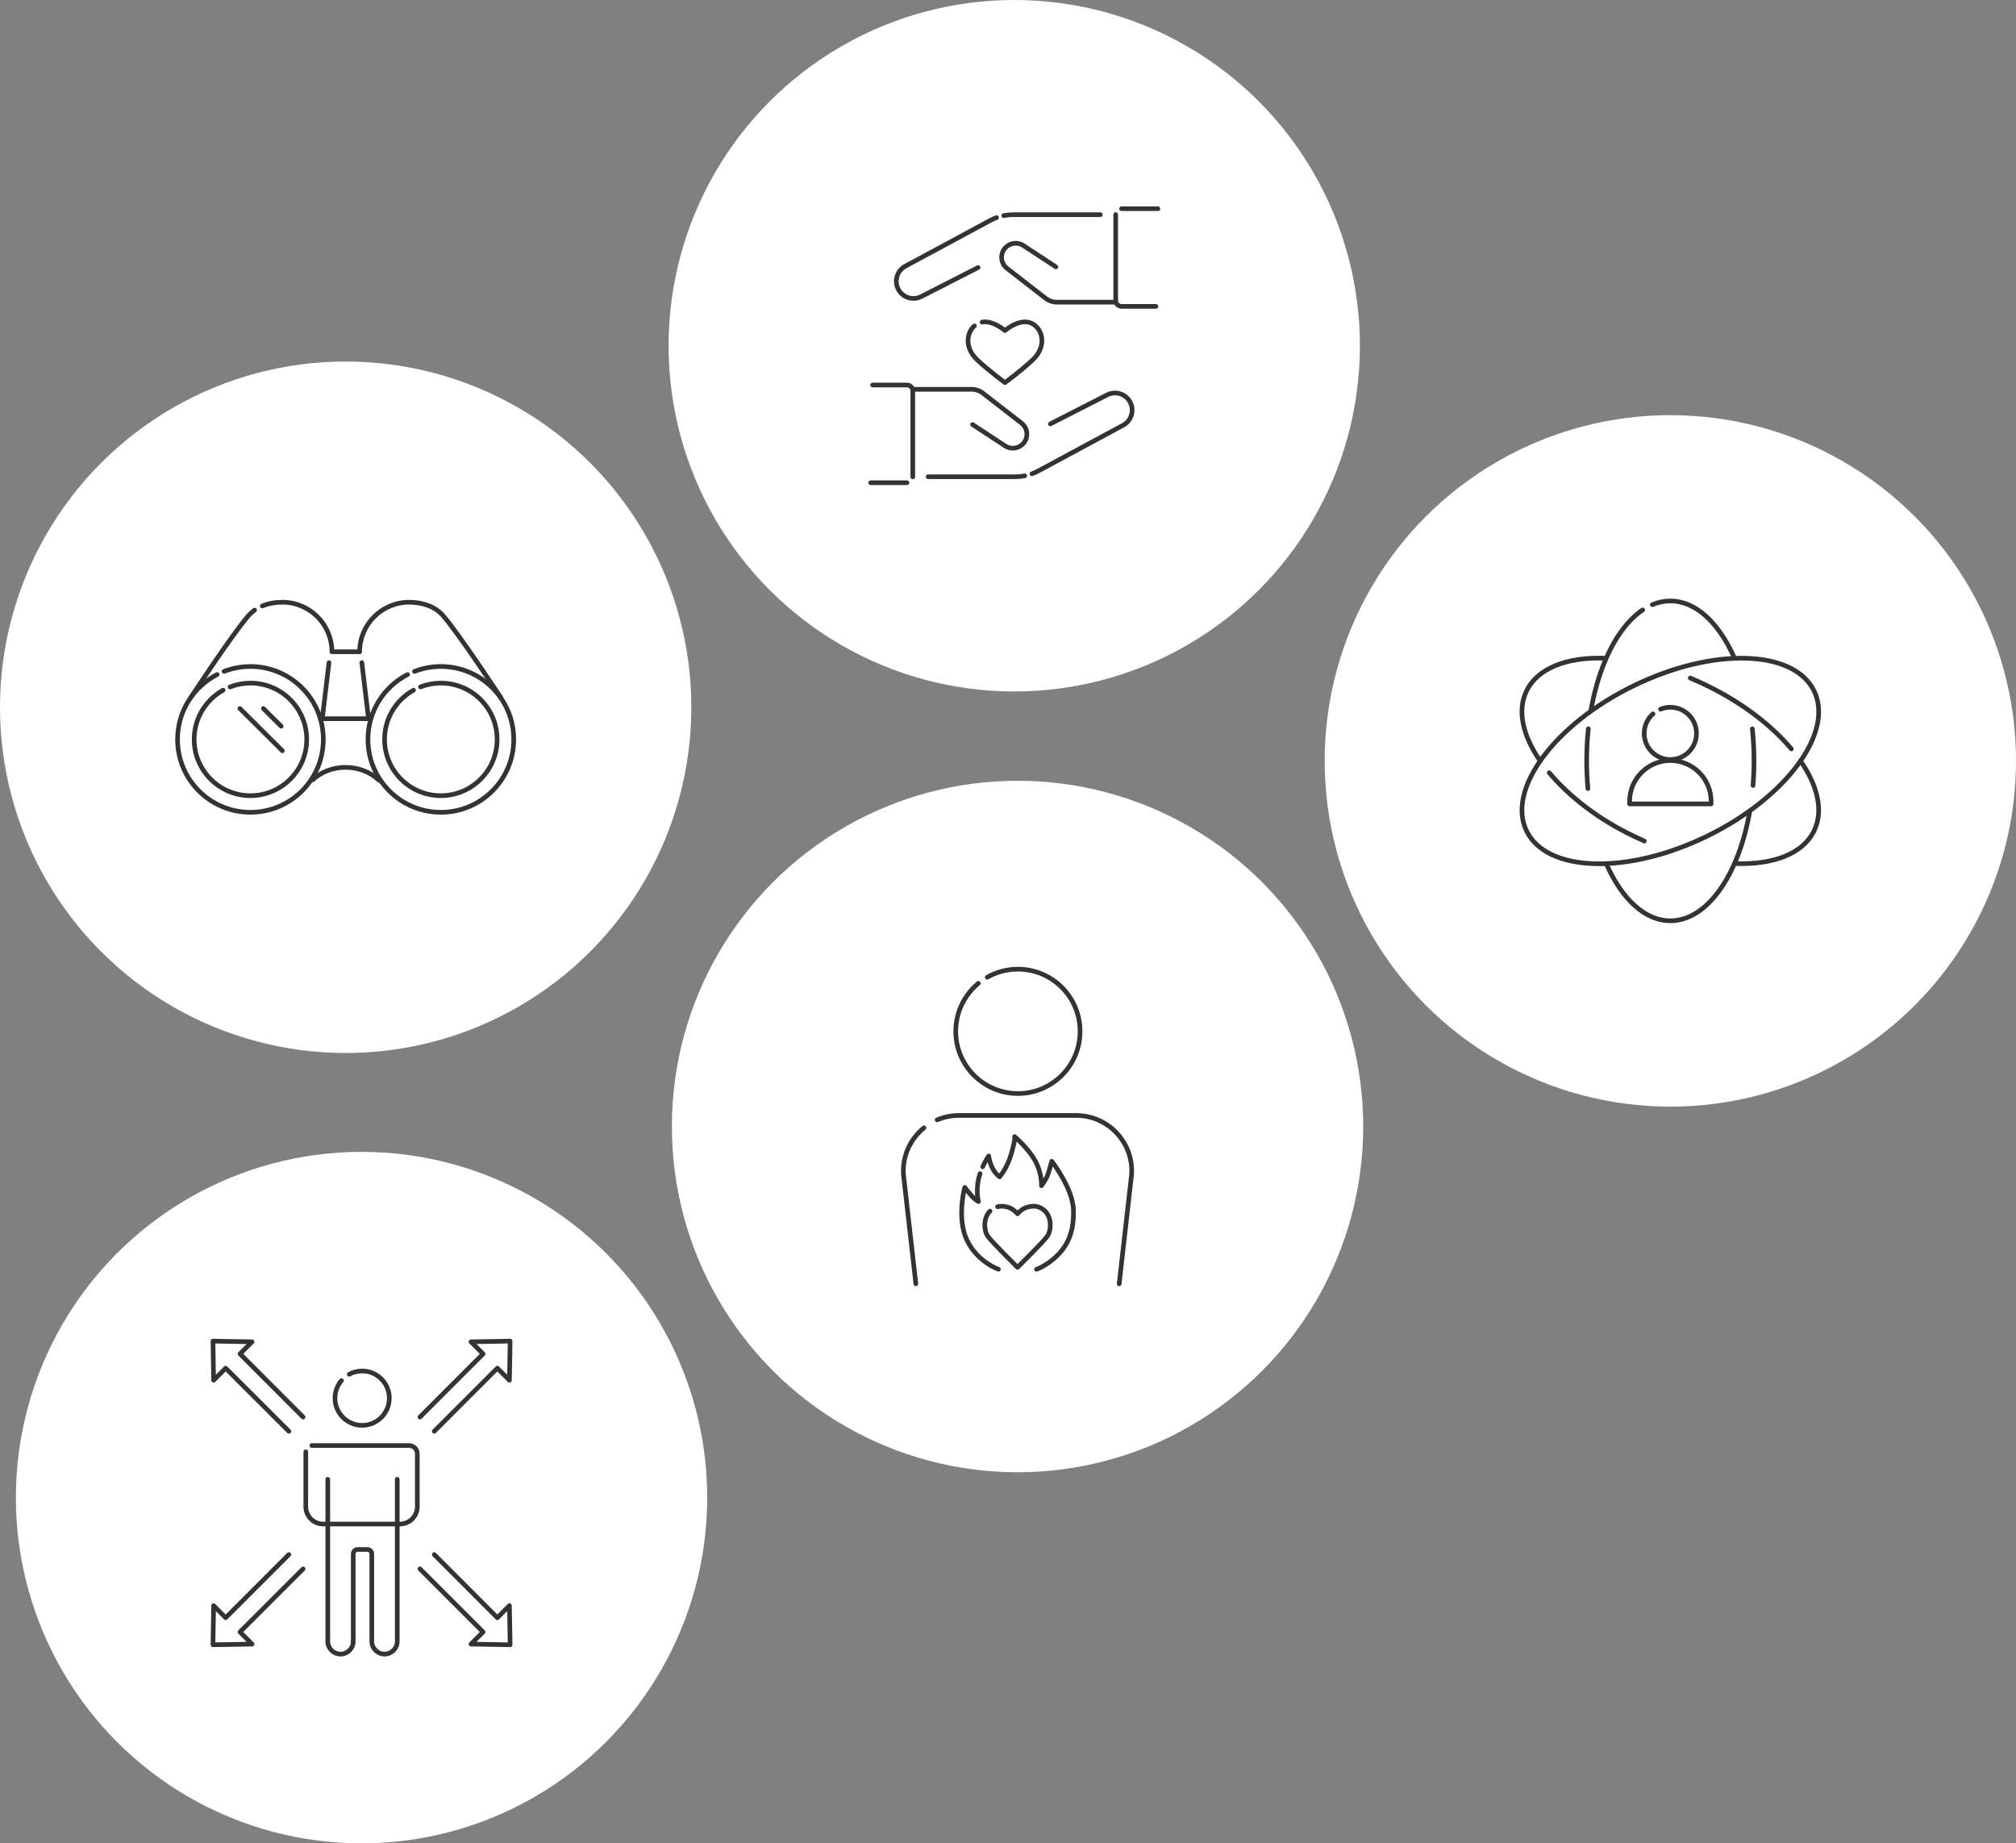
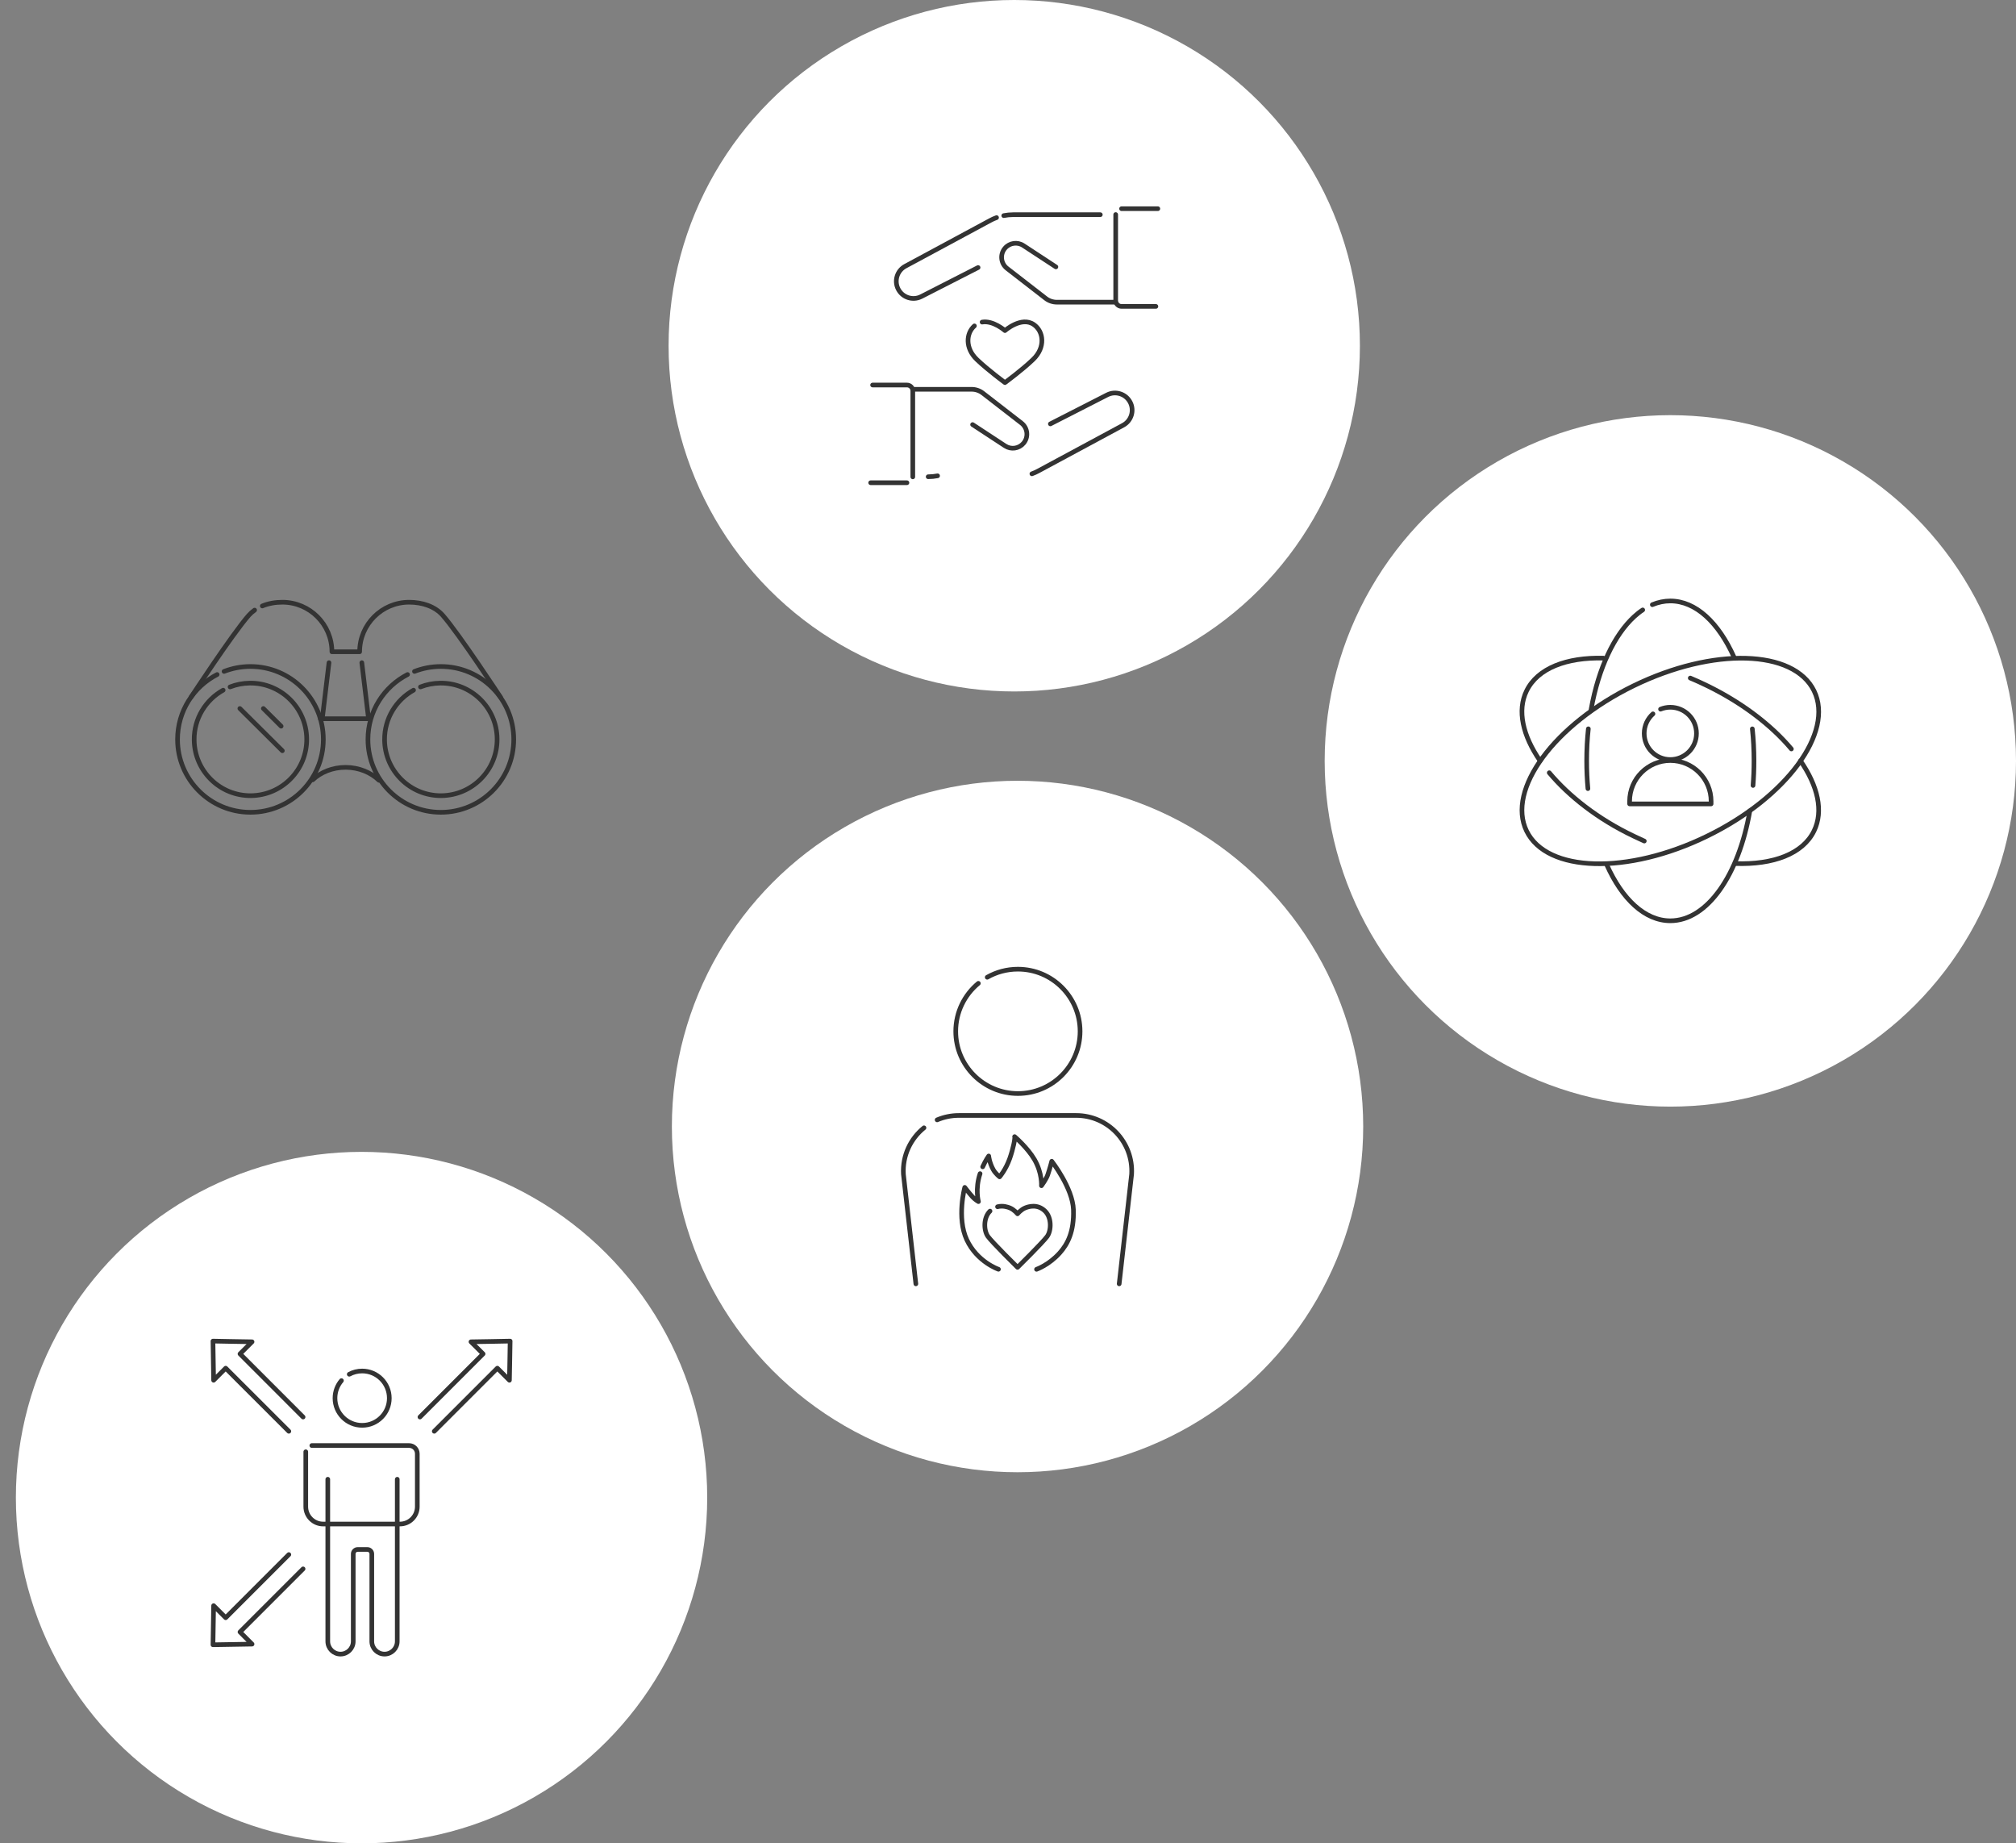
<svg xmlns="http://www.w3.org/2000/svg" id="uuid-9e09a890-c8ad-42a4-ba36-824827883887" width="434.21" height="396.94" viewBox="0 0 434.21 396.94">
  <rect x="0" y="0" width="434.21" height="396.94" fill="#808080" stroke="none" />
  <defs>
    <style>.uuid-e5ffc512-2f3d-4bf0-8698-1eae4cb4eb6d{fill:none;stroke:#333;stroke-linecap:round;stroke-linejoin:round;}.uuid-aeadec27-9022-491f-b955-610693639139{fill:#fff;}</style>
  </defs>
  <g id="uuid-c91fd9ed-789a-4004-99bf-fe19ec359a78">
    <circle class="uuid-aeadec27-9022-491f-b955-610693639139" cx="77.87" cy="322.49" r="74.45" />
    <circle class="uuid-aeadec27-9022-491f-b955-610693639139" cx="359.76" cy="163.85" r="74.45" />
    <g>
      <path class="uuid-e5ffc512-2f3d-4bf0-8698-1eae4cb4eb6d" d="M355.88,130.21c1.25-.52,2.55-.8,3.88-.8,5.49,0,10.4,4.69,13.71,12.08" />
      <path class="uuid-e5ffc512-2f3d-4bf0-8698-1eae4cb4eb6d" d="M342.64,153.07c.03-.15,.05-.3,.08-.44,1.58-8.75,4.95-15.9,9.27-19.86,.59-.54,1.19-1.02,1.82-1.43" />
      <path class="uuid-e5ffc512-2f3d-4bf0-8698-1eae4cb4eb6d" d="M342.01,169.82c-.18-1.94-.27-3.94-.27-5.98,0-2.36,.12-4.67,.36-6.9" />
      <path class="uuid-e5ffc512-2f3d-4bf0-8698-1eae4cb4eb6d" d="M377.42,156.95c.24,2.23,.36,4.54,.36,6.9,0,1.8-.07,3.57-.21,5.29" />
      <ellipse class="uuid-e5ffc512-2f3d-4bf0-8698-1eae4cb4eb6d" cx="359.76" cy="163.85" rx="34.44" ry="18.02" transform="translate(-35.42 174.17) rotate(-25.98)" />
      <path class="uuid-e5ffc512-2f3d-4bf0-8698-1eae4cb4eb6d" d="M385.83,161.28c-4.23-5.04-10.52-9.91-18.18-13.64-1.2-.59-2.4-1.13-3.6-1.63" />
      <path class="uuid-e5ffc512-2f3d-4bf0-8698-1eae4cb4eb6d" d="M373.78,185.96c8.13,.28,14.52-2.08,16.93-7.03,2.08-4.27,.82-9.68-2.92-15.09" />
      <path class="uuid-e5ffc512-2f3d-4bf0-8698-1eae4cb4eb6d" d="M333.68,166.4c4.23,5.04,10.49,9.99,18.19,13.65,.57,.27,2.28,1.06,2.28,1.06" />
      <path class="uuid-e5ffc512-2f3d-4bf0-8698-1eae4cb4eb6d" d="M345.36,141.72c-7.95-.2-14.18,2.17-16.56,7.04-2.08,4.26-.82,9.66,2.9,15.06" />
      <path class="uuid-e5ffc512-2f3d-4bf0-8698-1eae4cb4eb6d" d="M357.65,152.71c.65-.26,1.36-.41,2.11-.41,3.11,0,5.63,2.52,5.63,5.63s-2.52,5.63-5.63,5.63-5.63-2.52-5.63-5.63c0-1.67,.73-3.18,1.89-4.21" />
      <path class="uuid-e5ffc512-2f3d-4bf0-8698-1eae4cb4eb6d" d="M359.76,163.77h0c4.84,0,8.78,3.93,8.78,8.78v.56h-17.55v-.56c0-4.84,3.93-8.78,8.78-8.78Z" />
      <path class="uuid-e5ffc512-2f3d-4bf0-8698-1eae4cb4eb6d" d="M376.88,174.63c-2.37,13.74-9.14,23.65-17.12,23.65-5.48,0-10.39-4.67-13.69-12.05" />
    </g>
    <g>
      <path class="uuid-e5ffc512-2f3d-4bf0-8698-1eae4cb4eb6d" d="M75.22,295.93c.83-.45,1.78-.7,2.78-.7,3.23,0,5.85,2.62,5.85,5.85s-2.62,5.85-5.85,5.85-5.85-2.62-5.85-5.85c0-1.44,.52-2.76,1.39-3.78" />
      <path class="uuid-e5ffc512-2f3d-4bf0-8698-1eae4cb4eb6d" d="M67.16,311.28h20.95c.98,0,1.77,.79,1.77,1.77v11.39c0,2.06-1.67,3.74-3.74,3.74h-16.54c-2.06,0-3.74-1.67-3.74-3.74v-11.82" />
      <path class="uuid-e5ffc512-2f3d-4bf0-8698-1eae4cb4eb6d" d="M70.6,318.54v34.91c0,1.51,1.23,2.74,2.74,2.74h0c1.51,0,2.74-1.23,2.74-2.74v-18.83c0-.53,.43-.96,.96-.96h2.08c.53,0,.96,.43,.96,.96v18.83c0,1.51,1.23,2.74,2.74,2.74h0c1.51,0,2.74-1.23,2.74-2.74v-34.91" />
    </g>
    <g>
      <polyline class="uuid-e5ffc512-2f3d-4bf0-8698-1eae4cb4eb6d" points="93.53 308.21 107.12 294.62 109.72 297.22 109.8 293.01 109.87 288.79 105.66 288.87 101.44 288.94 104.05 291.54 90.45 305.14" />
      <polyline class="uuid-e5ffc512-2f3d-4bf0-8698-1eae4cb4eb6d" points="62.21 308.21 48.61 294.62 46.01 297.22 45.94 293.01 45.87 288.79 50.08 288.87 54.29 288.94 51.69 291.54 65.28 305.14" />
      <polyline class="uuid-e5ffc512-2f3d-4bf0-8698-1eae4cb4eb6d" points="62.21 334.76 48.61 348.36 46.01 345.76 45.94 349.97 45.87 354.18 50.08 354.11 54.29 354.04 51.69 351.43 65.28 337.84" />
-       <polyline class="uuid-e5ffc512-2f3d-4bf0-8698-1eae4cb4eb6d" points="93.53 334.76 107.12 348.36 109.72 345.76 109.8 349.97 109.87 354.18 105.66 354.11 101.44 354.04 104.05 351.43 90.45 337.84" />
    </g>
    <circle class="uuid-aeadec27-9022-491f-b955-610693639139" cx="218.45" cy="74.45" r="74.45" />
    <g>
      <path class="uuid-e5ffc512-2f3d-4bf0-8698-1eae4cb4eb6d" d="M214.64,46.86c-.48,.17-.95,.38-1.4,.63l-18.25,9.83c-1.78,.96-2.46,3.17-1.52,4.96h0c.94,1.8,3.15,2.5,4.95,1.58l12.24-6.25" />
      <path class="uuid-e5ffc512-2f3d-4bf0-8698-1eae4cb4eb6d" d="M236.99,46.23h-18.77c-.69,0-1.37,.07-2.03,.2" />
      <path class="uuid-e5ffc512-2f3d-4bf0-8698-1eae4cb4eb6d" d="M227.42,57.47l-7-4.59c-1.27-.84-2.97-.6-3.96,.56h0c-1.13,1.31-.92,3.3,.44,4.36l8.31,6.44c.69,.54,1.55,.83,2.42,.83h12.65" />
      <path class="uuid-e5ffc512-2f3d-4bf0-8698-1eae4cb4eb6d" d="M240.3,46.2v18.52c0,.7,.57,1.26,1.26,1.26h7.4" />
      <line class="uuid-e5ffc512-2f3d-4bf0-8698-1eae4cb4eb6d" x1="249.38" y1="44.94" x2="241.56" y2="44.94" />
      <path class="uuid-e5ffc512-2f3d-4bf0-8698-1eae4cb4eb6d" d="M209.87,70.18c-1.8,1.6-2.03,4.79,.53,7.24,2.42,2.31,6.05,4.97,6.05,4.97,0,0,3.63-2.65,6.05-4.97,2.74-2.62,2.29-6.07,.15-7.54-2.65-1.82-6.2,1.31-6.2,1.31,0,0-2.54-2.24-4.92-1.83" />
      <g>
        <path class="uuid-e5ffc512-2f3d-4bf0-8698-1eae4cb4eb6d" d="M222.25,102.03c.48-.17,.95-.38,1.4-.63l18.25-9.83c1.78-.96,2.46-3.17,1.52-4.96h0c-.94-1.8-3.15-2.5-4.95-1.58l-12.24,6.25" />
-         <path class="uuid-e5ffc512-2f3d-4bf0-8698-1eae4cb4eb6d" d="M199.91,102.66h18.77c.69,0,1.37-.07,2.03-.2" />
+         <path class="uuid-e5ffc512-2f3d-4bf0-8698-1eae4cb4eb6d" d="M199.91,102.66c.69,0,1.37-.07,2.03-.2" />
        <path class="uuid-e5ffc512-2f3d-4bf0-8698-1eae4cb4eb6d" d="M209.48,91.43l7,4.59c1.27,.84,2.97,.6,3.96-.56h0c1.13-1.31,.92-3.3-.44-4.36l-8.31-6.44c-.69-.54-1.55-.83-2.42-.83h-12.65" />
        <path class="uuid-e5ffc512-2f3d-4bf0-8698-1eae4cb4eb6d" d="M196.6,102.69v-18.52c0-.7-.57-1.26-1.26-1.26h-7.4" />
        <line class="uuid-e5ffc512-2f3d-4bf0-8698-1eae4cb4eb6d" x1="187.52" y1="103.95" x2="195.34" y2="103.95" />
      </g>
    </g>
-     <circle class="uuid-aeadec27-9022-491f-b955-610693639139" cx="74.45" cy="152.3" r="74.45" />
    <g>
      <path class="uuid-e5ffc512-2f3d-4bf0-8698-1eae4cb4eb6d" d="M48.26,144.58c1.76-.68,3.68-1.06,5.68-1.06,8.67,0,15.7,7.03,15.7,15.7s-7.03,15.7-15.7,15.7-15.7-7.03-15.7-15.7c0-6.09,3.46-11.36,8.53-13.97" />
      <path class="uuid-e5ffc512-2f3d-4bf0-8698-1eae4cb4eb6d" d="M49.55,147.92c1.33-.52,2.76-.8,4.27-.82,6.69-.07,12.17,5.31,12.24,12,.07,6.69-5.31,12.17-12,12.24-6.69,.07-12.17-5.31-12.24-12-.05-4.6,2.48-8.63,6.24-10.72" />
      <line class="uuid-e5ffc512-2f3d-4bf0-8698-1eae4cb4eb6d" x1="51.66" y1="152.57" x2="60.81" y2="161.66" />
      <line class="uuid-e5ffc512-2f3d-4bf0-8698-1eae4cb4eb6d" x1="56.72" y1="152.57" x2="60.55" y2="156.38" />
      <line class="uuid-e5ffc512-2f3d-4bf0-8698-1eae4cb4eb6d" x1="68.99" y1="154.77" x2="79.57" y2="154.77" />
      <path class="uuid-e5ffc512-2f3d-4bf0-8698-1eae4cb4eb6d" d="M67.36,167.92c1.75-1.65,4.27-2.68,7.08-2.68s5.44,1.08,7.19,2.79" />
      <line class="uuid-e5ffc512-2f3d-4bf0-8698-1eae4cb4eb6d" x1="70.86" y1="142.7" x2="69.41" y2="154.77" />
      <line class="uuid-e5ffc512-2f3d-4bf0-8698-1eae4cb4eb6d" x1="77.93" y1="142.7" x2="79.38" y2="154.77" />
      <path class="uuid-e5ffc512-2f3d-4bf0-8698-1eae4cb4eb6d" d="M54.84,131.38c-.47,.33-.89,.71-1.27,1.13-3.56,4.06-12.44,17.63-12.44,17.63" />
      <path class="uuid-e5ffc512-2f3d-4bf0-8698-1eae4cb4eb6d" d="M107.81,150.14s-8.89-13.57-12.44-17.63c-1.71-1.95-4.45-2.83-7.24-2.83-5.89,0-10.67,4.78-10.67,10.67h-5.97c0-5.89-4.78-10.67-10.67-10.67-1.51,0-3.01,.26-4.33,.81" />
      <path class="uuid-e5ffc512-2f3d-4bf0-8698-1eae4cb4eb6d" d="M89.27,144.58c1.76-.68,3.68-1.06,5.68-1.06,8.67,0,15.7,7.03,15.7,15.7s-7.03,15.7-15.7,15.7-15.7-7.03-15.7-15.7c0-6.09,3.46-11.36,8.53-13.97" />
      <path class="uuid-e5ffc512-2f3d-4bf0-8698-1eae4cb4eb6d" d="M90.56,147.92c1.33-.52,2.76-.8,4.27-.82,6.69-.07,12.17,5.31,12.24,12,.07,6.69-5.31,12.17-12,12.24-6.69,.07-12.17-5.31-12.24-12-.05-4.6,2.48-8.63,6.24-10.72" />
    </g>
    <circle class="uuid-aeadec27-9022-491f-b955-610693639139" cx="219.16" cy="242.58" r="74.45" />
    <g>
      <path class="uuid-e5ffc512-2f3d-4bf0-8698-1eae4cb4eb6d" d="M211.65,251.26c.65-1.44,1.3-2.33,1.3-2.33,0,0,.13,1.41,.98,2.94,.5,.88,1.37,1.55,1.37,1.55,0,0,1.32-1.52,2.17-3.92,.77-2.17,1.21-4.45,1.06-4.74,0,0,2.77,2.36,4.27,4.92,1.7,2.92,1.51,5.65,1.51,5.65,0,0,1.02-1.37,1.35-2.34,.51-1.49,.87-2.93,.87-2.93,0,0,4.52,5.77,4.67,10.45,.15,4.68-1.22,7.36-2.96,9.3-2.32,2.59-4.99,3.52-4.99,3.52" />
      <path class="uuid-e5ffc512-2f3d-4bf0-8698-1eae4cb4eb6d" d="M215.05,273.32s-4.59-1.57-6.82-6.34c-2.22-4.77-.44-11.29-.44-11.29,0,0,.91,1.2,1.7,2.07,.52,.57,1.25,.99,1.25,.99,0,0-.76-2.71,.35-6.02" />
      <path class="uuid-e5ffc512-2f3d-4bf0-8698-1eae4cb4eb6d" d="M214.85,259.86c1.15-.3,2.21,.06,2.69,.26,.91,.38,1.62,1.26,1.62,1.26,0,0,.71-.88,1.62-1.26,.71-.29,2.66-.94,4.31,.68,1.46,1.43,1.35,4.19,.46,5.44s-6.39,6.67-6.39,6.67c0,0-5.5-5.42-6.39-6.67s-1.01-4,.46-5.44" />
      <g>
        <path class="uuid-e5ffc512-2f3d-4bf0-8698-1eae4cb4eb6d" d="M212.63,210.44c1.95-1.11,4.2-1.74,6.61-1.74,7.4,0,13.39,6,13.39,13.39s-6,13.39-13.39,13.39-13.39-6-13.39-13.39c0-4.16,1.9-7.88,4.87-10.34" />
        <path class="uuid-e5ffc512-2f3d-4bf0-8698-1eae4cb4eb6d" d="M199.01,242.86c-2.88,2.33-4.66,5.98-4.43,9.99l2.68,23.61" />
        <path class="uuid-e5ffc512-2f3d-4bf0-8698-1eae4cb4eb6d" d="M241.05,276.46l2.68-23.61c.39-6.87-5.07-12.65-11.95-12.65h-25.25s0,0,0,0c-1.67,0-3.25,.34-4.69,.95" />
      </g>
    </g>
  </g>
</svg>